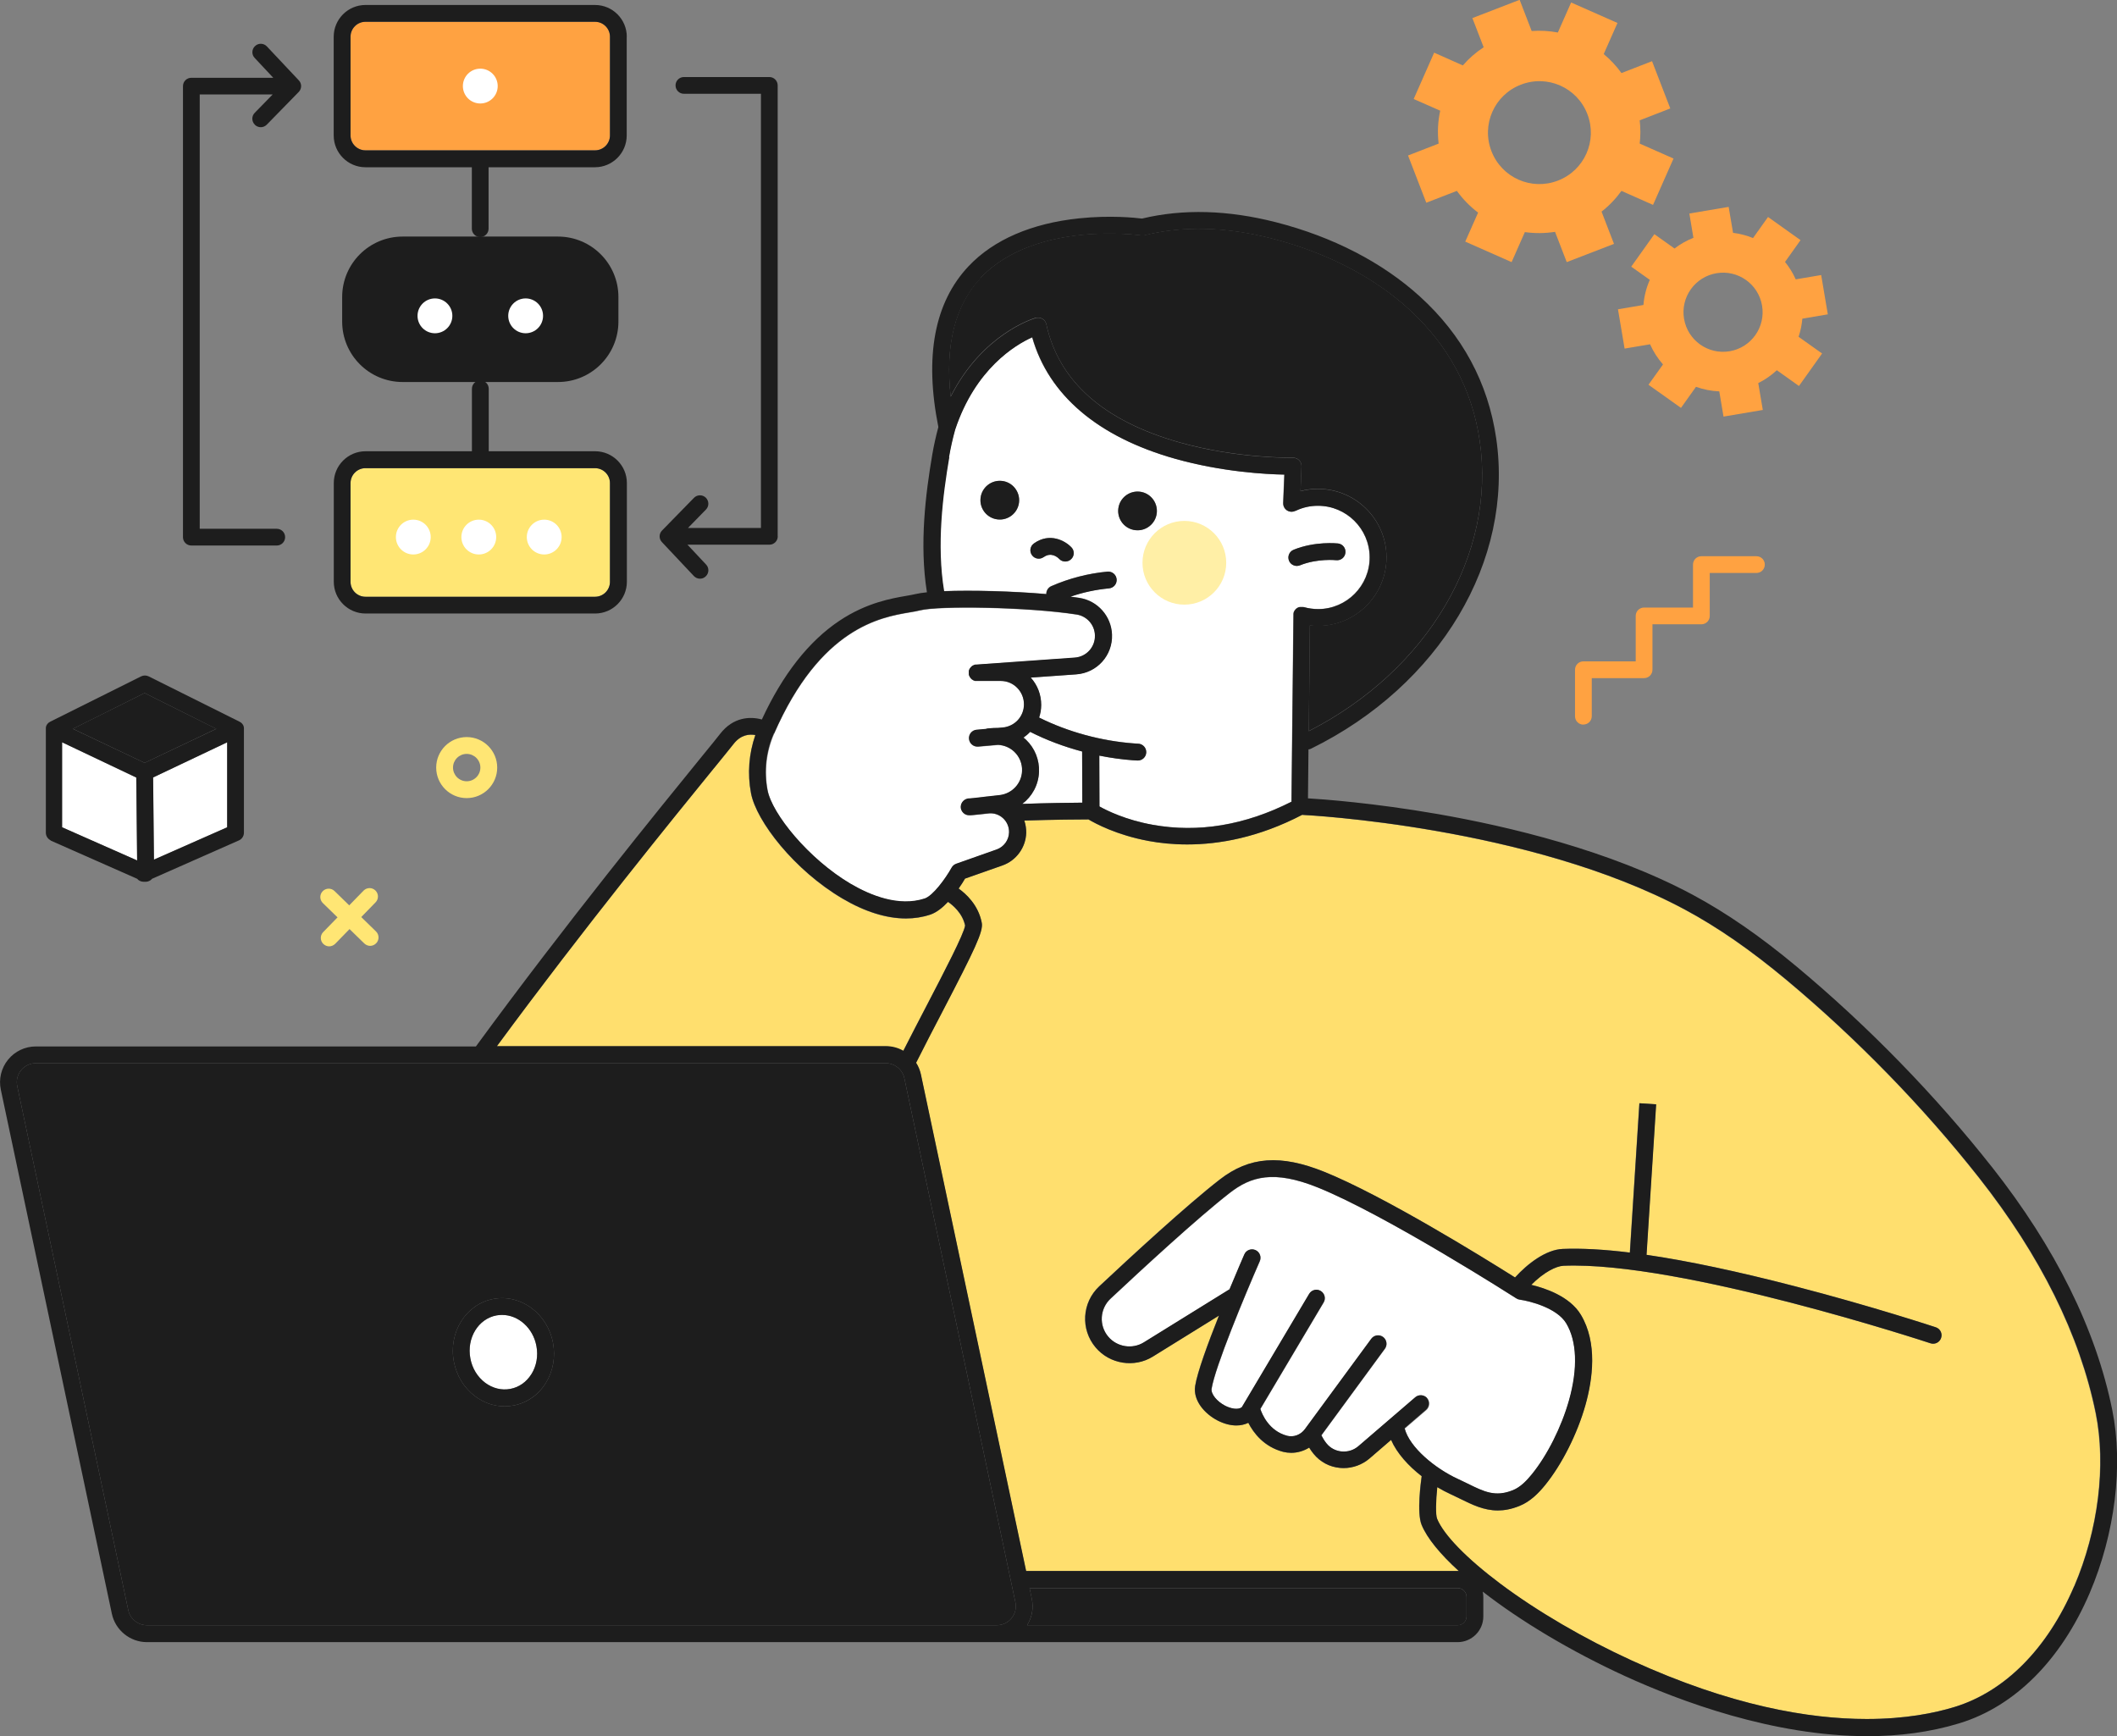
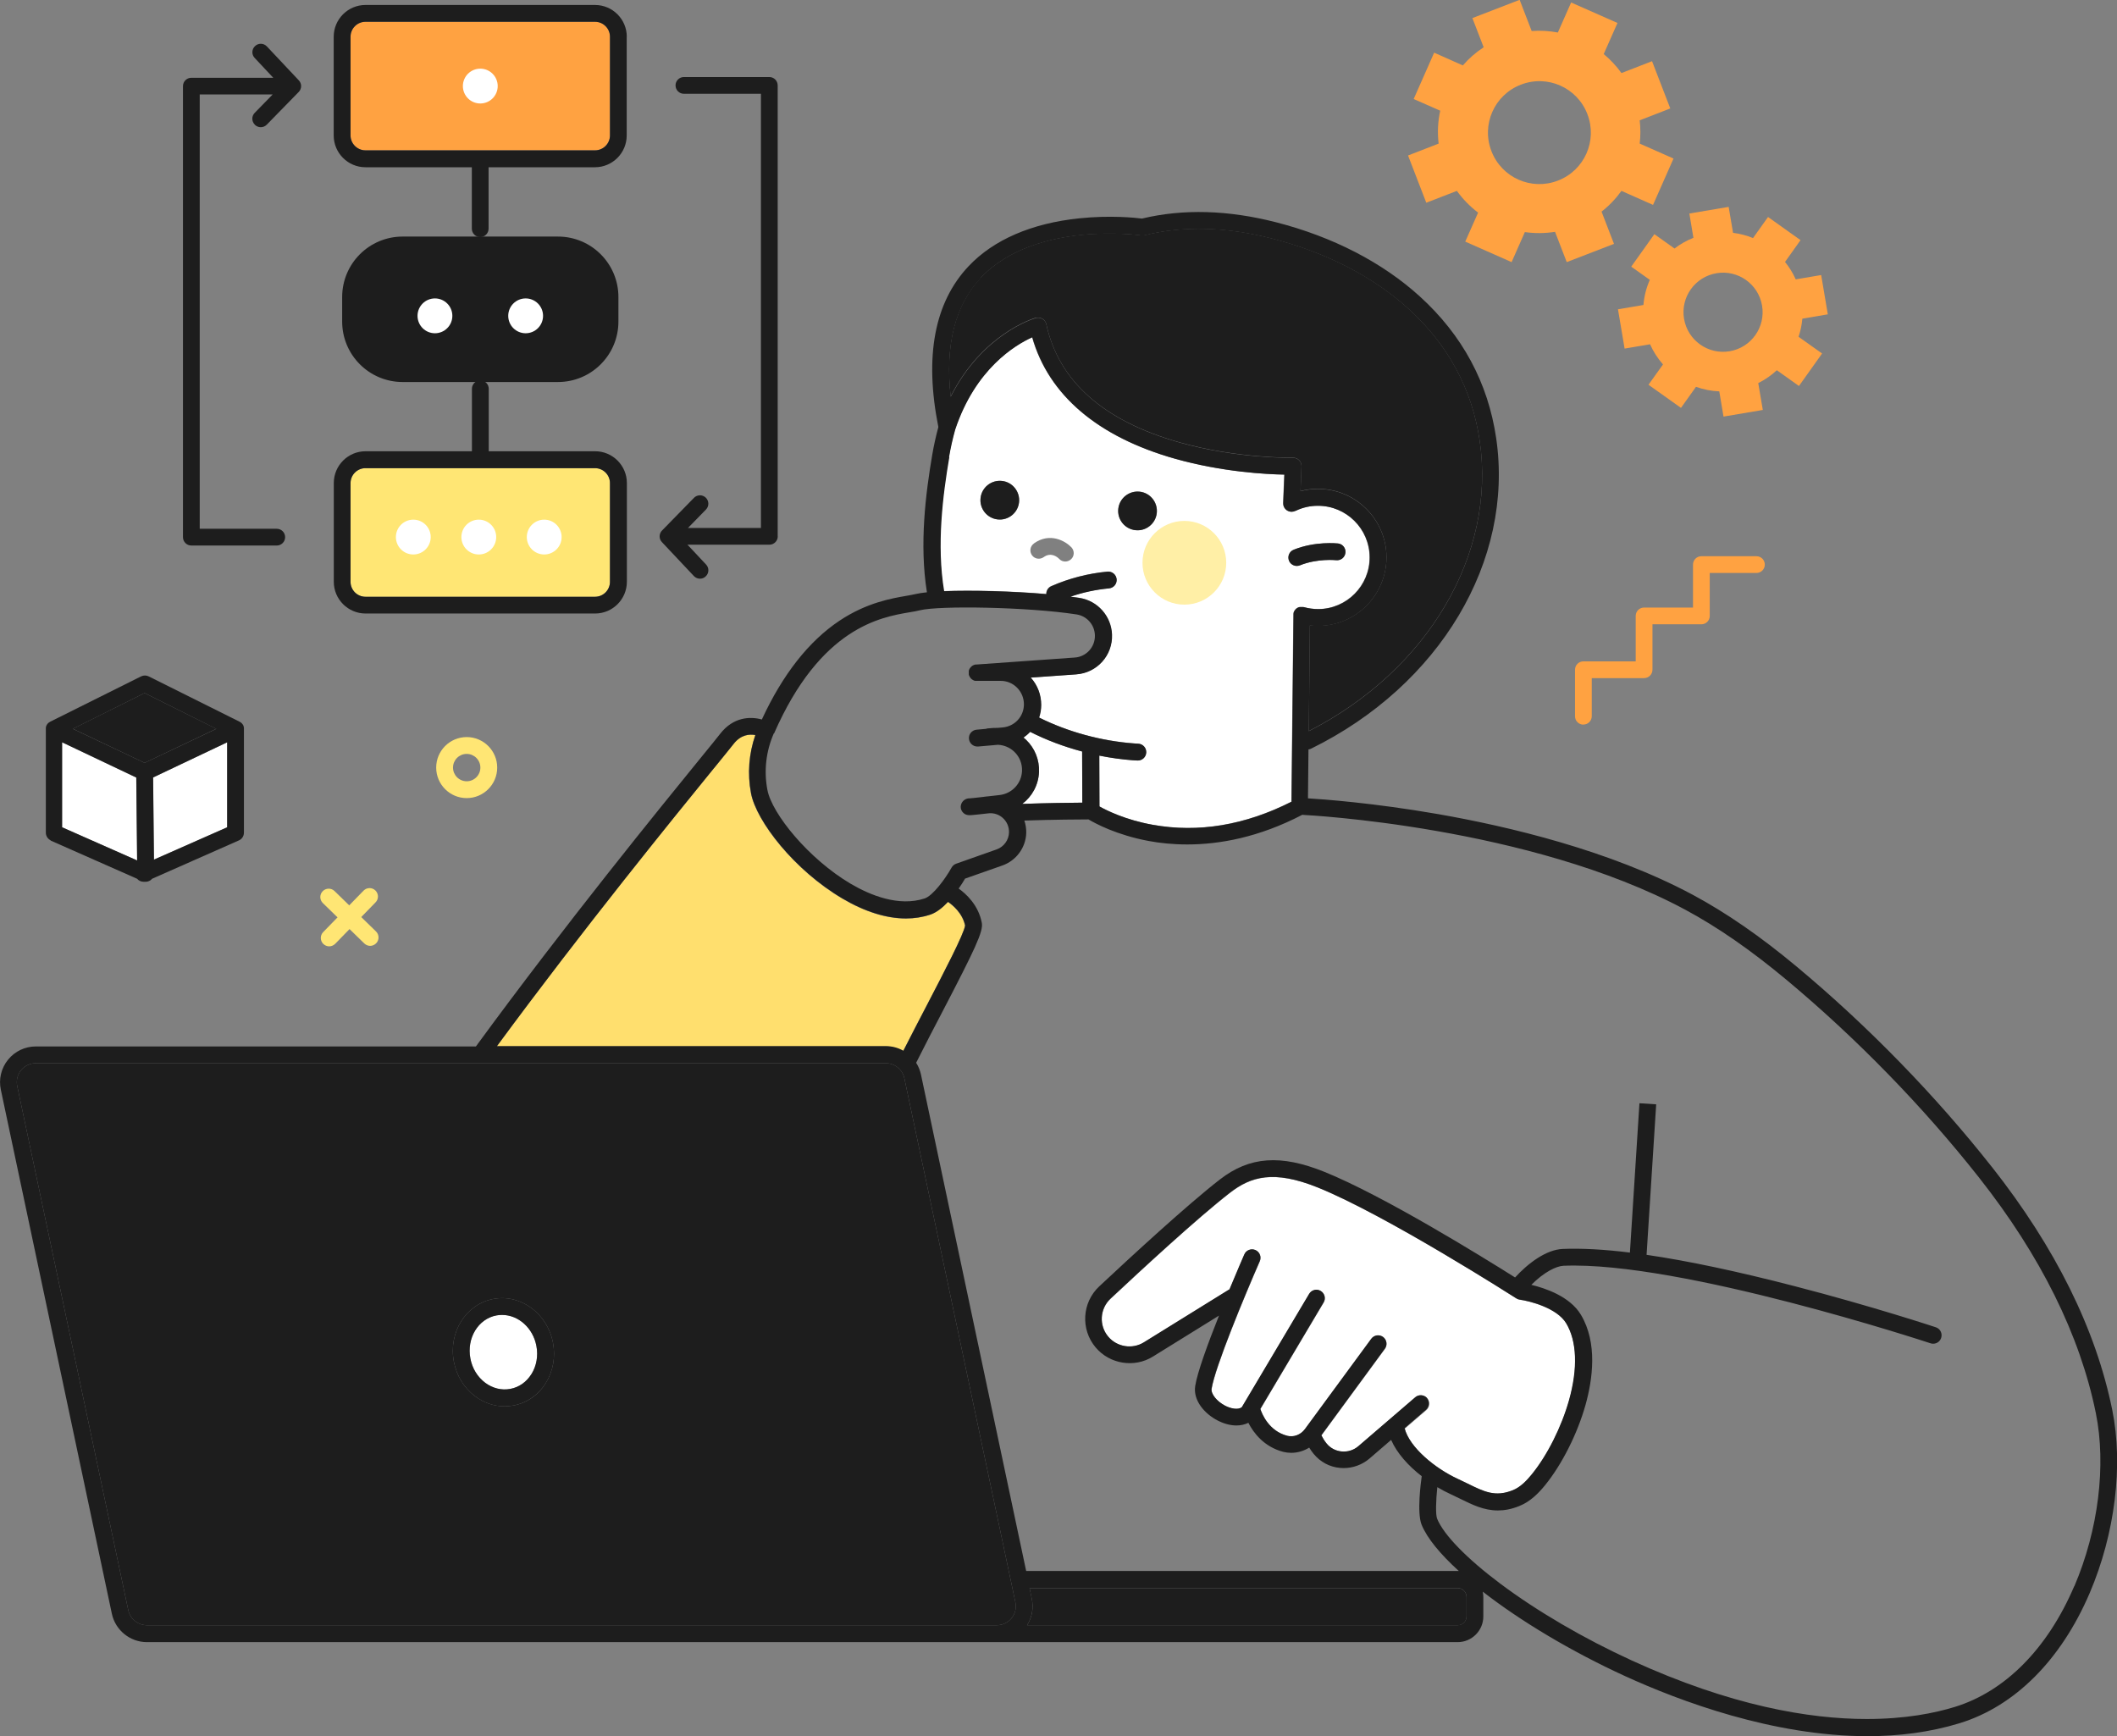
<svg xmlns="http://www.w3.org/2000/svg" width="250" height="205" viewBox="0 0 250 205" fill="none">
  <rect x="0" y="0" width="250" height="205" fill="#808080" stroke="none" />
  <g clip-path="url(#clip0_7649_59)">
    <path d="M16.086 91.817L7.333 87.656V97.692L16.194 101.609L16.086 91.817Z" fill="white" />
    <path d="M120.721 94.931C123.639 94.833 126.39 94.794 127.81 94.784L127.79 88.743C125.646 88.175 123.561 87.391 121.652 86.422C121.417 86.677 121.152 86.902 120.868 87.098C120.976 87.186 121.084 87.274 121.182 87.372C122.21 88.361 122.758 89.741 122.699 91.161C122.631 92.708 121.877 94.06 120.721 94.931Z" fill="white" />
    <path d="M123.541 70.148C123.531 69.756 123.747 69.374 124.138 69.208C126.243 68.288 128.476 67.71 130.767 67.495C131.315 67.445 131.795 67.847 131.844 68.395C131.893 68.944 131.491 69.423 130.943 69.472C129.386 69.619 127.869 69.942 126.4 70.452C126.762 70.501 127.115 70.549 127.448 70.599C129.602 70.931 131.217 72.762 131.296 74.936C131.374 77.394 129.523 79.45 127.076 79.626L121.7 80.008C122.503 80.89 122.944 82.025 122.934 83.24C122.934 83.759 122.846 84.258 122.689 84.728C126.087 86.422 130.042 87.509 133.91 87.783C134.076 87.793 134.243 87.803 134.399 87.812C134.948 87.842 135.369 88.312 135.339 88.86C135.31 89.389 134.869 89.8 134.35 89.8C134.331 89.8 134.311 89.8 134.301 89.8C134.125 89.8 133.949 89.781 133.763 89.771C132.441 89.673 131.109 89.487 129.798 89.222L129.817 95.225C130.708 95.724 132.931 96.821 136.093 97.389C141.488 98.358 147 97.447 152.493 94.667L152.728 72.655V72.635C152.728 72.616 152.728 72.596 152.728 72.576C152.728 72.557 152.728 72.547 152.728 72.527C152.728 72.508 152.728 72.498 152.728 72.478C152.728 72.459 152.728 72.439 152.738 72.42C152.738 72.42 152.738 72.4 152.738 72.39C152.738 72.39 152.738 72.39 152.738 72.381C152.738 72.361 152.747 72.341 152.757 72.322C152.757 72.312 152.757 72.292 152.767 72.283C152.767 72.263 152.786 72.253 152.786 72.234C152.786 72.224 152.796 72.204 152.806 72.195C152.806 72.185 152.826 72.165 152.826 72.155C152.826 72.136 152.845 72.126 152.855 72.106C152.855 72.097 152.865 72.087 152.875 72.077C152.884 72.057 152.894 72.048 152.914 72.028C152.914 72.028 152.933 72.008 152.933 71.999C152.943 71.979 152.963 71.969 152.972 71.95C152.972 71.95 152.992 71.93 153.002 71.92C153.012 71.91 153.031 71.891 153.041 71.881C153.051 71.871 153.07 71.862 153.08 71.852C153.09 71.852 153.11 71.832 153.119 71.822C153.139 71.813 153.149 71.803 153.168 71.793C153.178 71.793 153.188 71.783 153.198 71.773C153.217 71.773 153.237 71.754 153.256 71.744C153.266 71.744 153.276 71.734 153.286 71.725C153.305 71.725 153.325 71.715 153.345 71.705C153.354 71.705 153.364 71.705 153.384 71.695C153.403 71.695 153.413 71.695 153.433 71.685C153.452 71.685 153.462 71.685 153.482 71.675C153.491 71.675 153.511 71.675 153.521 71.675C153.54 71.675 153.56 71.675 153.58 71.675C153.589 71.675 153.599 71.675 153.609 71.675C153.628 71.675 153.658 71.675 153.677 71.675H153.687C153.687 71.675 153.707 71.675 153.717 71.675C153.736 71.675 153.756 71.675 153.775 71.675C153.795 71.675 153.805 71.675 153.824 71.675C153.844 71.675 153.854 71.675 153.873 71.675C153.893 71.675 153.912 71.675 153.932 71.685C153.932 71.685 153.942 71.685 153.952 71.685C154.5 71.842 155.078 71.91 155.655 71.92C159.023 71.901 161.745 69.149 161.726 65.791C161.706 62.432 158.974 59.72 155.626 59.72C155.616 59.72 155.606 59.72 155.596 59.72C154.715 59.72 153.863 59.916 153.061 60.278C153.012 60.297 152.953 60.317 152.904 60.337C152.777 60.395 152.649 60.425 152.503 60.425C152.493 60.425 152.473 60.425 152.463 60.425C151.915 60.405 151.494 59.945 151.514 59.397L151.651 56.038C149.487 55.999 144.298 55.725 138.756 54.168C129.631 51.593 123.825 46.648 121.877 39.823C119.85 40.734 115.16 43.554 112.771 50.731C112.477 51.788 112.233 52.885 112.047 53.972C111.283 58.467 110.529 64.322 111.44 69.796C114.729 69.668 119.527 69.796 123.512 70.138L123.541 70.148ZM152.767 64.919C155.303 63.891 157.897 64.165 158.005 64.175C158.553 64.234 158.945 64.723 158.886 65.272C158.827 65.82 158.338 66.212 157.79 66.153C157.75 66.153 155.557 65.928 153.511 66.76C153.393 66.809 153.266 66.829 153.139 66.829C152.747 66.829 152.375 66.594 152.219 66.212C152.013 65.703 152.258 65.125 152.767 64.919ZM132.069 60.072C132.216 58.819 133.342 57.918 134.595 58.055C135.848 58.192 136.749 59.328 136.612 60.581C136.475 61.835 135.339 62.736 134.086 62.599C132.833 62.462 131.932 61.326 132.069 60.072ZM122.092 64.175C123.982 62.824 125.822 63.891 126.527 64.635C126.899 65.037 126.89 65.663 126.488 66.035C126.292 66.212 126.048 66.31 125.803 66.31C125.538 66.31 125.284 66.212 125.088 66.006C124.882 65.791 124.129 65.154 123.247 65.791C122.797 66.114 122.18 66.006 121.867 65.566C121.544 65.115 121.652 64.498 122.092 64.185V64.175ZM115.797 58.809C115.943 57.556 117.069 56.655 118.323 56.792C119.576 56.929 120.477 58.065 120.34 59.318C120.202 60.572 119.067 61.472 117.813 61.336C116.56 61.198 115.659 60.062 115.797 58.809Z" fill="white" />
    <path d="M165.887 168.673C166.455 170.944 169.5 173.431 172.133 174.636C172.544 174.822 172.926 175.018 173.298 175.194C175.276 176.173 176.588 176.819 178.654 175.997C179.594 175.625 180.348 174.793 180.906 174.117C182.727 171.884 184.411 168.536 185.302 165.373C186.359 161.623 186.242 158.391 184.969 156.276C183.873 154.455 180.642 153.642 179.486 153.486C179.339 153.466 179.202 153.417 179.085 153.339C178.928 153.241 163.713 143.498 155.626 140.237C150.407 138.132 147.705 138.965 145.257 140.864C141.449 143.811 134.781 149.97 131.149 153.378C129.886 154.563 129.768 156.531 130.894 157.863C131.932 159.087 133.733 159.371 135.094 158.528L145.15 152.301C145.15 152.301 145.189 152.281 145.208 152.272C146.139 150.029 146.883 148.325 146.961 148.139C147.176 147.64 147.764 147.405 148.273 147.63C148.772 147.846 149.007 148.433 148.782 148.942C146.99 153.035 143.495 161.456 143.094 164.002C142.996 164.609 143.701 165.5 144.689 166.009C145.355 166.352 146.187 166.528 146.657 166.195L154.617 152.8C154.901 152.33 155.508 152.174 155.978 152.458C156.448 152.742 156.605 153.349 156.321 153.819L148.851 166.391C149.046 166.989 149.859 168.996 152.023 169.564C152.777 169.76 153.619 169.446 154.108 168.78L161.951 158.107C162.274 157.667 162.9 157.569 163.341 157.892C163.782 158.215 163.88 158.842 163.556 159.282L156.057 169.505C156.184 169.769 156.39 170.132 156.673 170.474C157.114 171.013 157.741 171.346 158.446 171.414C159.18 171.483 159.885 171.258 160.443 170.778L167.15 165.011C167.561 164.658 168.188 164.697 168.55 165.118C168.902 165.53 168.863 166.156 168.442 166.519L165.916 168.692L165.887 168.673Z" fill="white" />
-     <path d="M153.775 96.214C148.616 98.906 143.945 99.719 140.186 99.719C138.453 99.719 136.925 99.543 135.623 99.308C131.844 98.613 129.327 97.242 128.525 96.762C127.575 96.762 124.383 96.791 120.947 96.899C121.103 97.359 121.181 97.859 121.172 98.358C121.123 100.081 120.007 101.629 118.372 102.197L113.946 103.753C113.77 104.047 113.515 104.468 113.192 104.928C114.044 105.535 115.522 106.857 115.924 108.972C116.12 109.981 115.16 112.008 111.263 119.489C110.235 121.457 109.188 123.484 108.169 125.501C108.434 125.912 108.63 126.382 108.737 126.881L121.162 185.514H172.133C172.133 185.514 172.211 185.514 172.251 185.514C170.048 183.507 168.511 181.627 167.864 180.06C167.287 178.65 167.776 175.018 167.874 174.323C166.308 173.108 164.947 171.61 164.261 170.034L161.706 172.237C160.854 172.961 159.767 173.363 158.651 173.363C158.514 173.363 158.377 173.363 158.24 173.343C156.996 173.236 155.88 172.638 155.107 171.679C154.901 171.424 154.735 171.179 154.588 170.944C153.952 171.346 153.217 171.561 152.463 171.561C152.14 171.561 151.827 171.522 151.514 171.444C149.232 170.846 148.008 169.211 147.401 168.017C146.98 168.222 146.501 168.33 145.992 168.33C145.287 168.33 144.523 168.134 143.769 167.742C142.261 166.959 140.851 165.383 141.125 163.659C141.38 162.044 142.643 158.597 143.935 155.356L136.132 160.193C133.939 161.554 131.041 161.094 129.376 159.126C127.565 156.991 127.751 153.828 129.788 151.909C133.449 148.472 140.176 142.264 144.043 139.278C147.539 136.575 151.22 136.301 156.37 138.377C163.341 141.187 175.031 148.414 178.899 150.852C180.377 149.216 182.551 147.562 184.538 147.483C186.741 147.395 189.385 147.542 192.459 147.914L193.585 130.279L195.563 130.407L194.427 148.179C199.322 148.893 205.187 150.137 211.982 151.899C221.058 154.259 228.509 156.717 228.587 156.737C229.106 156.913 229.39 157.471 229.214 157.99C229.077 158.411 228.685 158.675 228.274 158.675C228.166 158.675 228.068 158.656 227.961 158.626C227.667 158.528 198.431 148.903 184.617 149.471C183.755 149.51 182.306 150.225 180.818 151.723C182.414 152.095 185.361 153.065 186.673 155.258C188.67 158.577 188.073 162.886 187.211 165.921C186.252 169.329 184.421 172.952 182.443 175.38C181.738 176.242 180.749 177.309 179.388 177.848C178.468 178.21 177.636 178.367 176.862 178.367C175.217 178.367 173.847 177.691 172.417 176.986C172.055 176.81 171.683 176.624 171.291 176.447C170.772 176.212 170.244 175.928 169.715 175.615C169.548 177.182 169.509 178.876 169.695 179.346C170.469 181.255 173.21 184.056 177.195 187.042C181.542 190.293 187.045 193.514 192.694 196.09C204.384 201.436 213.637 202.993 220.432 202.993C224.994 202.993 228.45 202.288 230.8 201.573C236.753 199.742 241.776 194.68 244.928 187.316C247.768 180.687 248.717 173.05 247.464 166.891C245.594 157.677 240.953 148.306 233.659 139.053C227.08 130.7 219.217 122.632 210.934 115.719C206.705 112.184 202.779 109.472 198.941 107.415C180.583 97.575 154.157 96.253 153.893 96.243C153.844 96.243 153.795 96.243 153.756 96.224L153.775 96.214Z" fill="#FFDF6E" />
    <path d="M122.317 37.541C122.582 37.463 122.866 37.502 123.101 37.639C123.336 37.776 123.502 38.011 123.561 38.276C125.02 45.003 130.307 49.693 139.275 52.229C146.119 54.168 152.62 54.041 152.679 54.041C152.953 54.041 153.217 54.139 153.413 54.334C153.609 54.53 153.707 54.795 153.697 55.069L153.58 57.987C154.236 57.81 154.911 57.722 155.606 57.722C155.616 57.722 155.636 57.722 155.646 57.722C160.091 57.722 163.713 61.326 163.733 65.771C163.752 70.226 160.149 73.879 155.685 73.898C155.675 73.898 155.655 73.898 155.646 73.898C155.322 73.898 155.009 73.879 154.686 73.84L154.559 86.324C168.618 79.147 176.715 65.438 174.738 52.023C173.847 45.943 171.017 40.714 166.347 36.464C162.176 32.665 156.595 29.796 150.231 28.161C144.807 26.771 139.735 26.634 135.163 27.769C135.036 27.799 134.908 27.808 134.781 27.789C134.752 27.789 131.56 27.329 127.624 27.74C124.06 28.112 119.126 29.287 115.836 32.773C112.781 36.014 111.587 40.724 112.262 46.814C116.002 39.412 122.024 37.61 122.308 37.522L122.317 37.541Z" fill="#1D1D1D" />
    <path d="M15.146 190.136C15.362 191.174 16.292 191.918 17.349 191.918H117.706C118.391 191.918 119.027 191.615 119.458 191.086C119.889 190.557 120.056 189.872 119.909 189.206L106.799 127.332C106.583 126.294 105.653 125.55 104.596 125.55H4.239C3.554 125.55 2.918 125.853 2.487 126.382C2.056 126.911 1.89 127.596 2.036 128.262L15.146 190.136ZM58.265 153.388C61.496 152.781 64.649 155.111 65.305 158.577C65.618 160.242 65.315 161.926 64.453 163.317C63.572 164.736 62.221 165.676 60.635 165.97C60.292 166.039 59.94 166.068 59.587 166.068C58.353 166.068 57.149 165.657 56.111 164.883C54.799 163.904 53.908 162.445 53.595 160.781C52.939 157.314 55.034 153.995 58.265 153.388Z" fill="#1D1D1D" />
    <path d="M106.662 124.101C107.602 122.25 108.561 120.399 109.501 118.598C111.44 114.877 113.838 110.265 113.956 109.305C113.642 107.817 112.477 106.877 111.939 106.515C111.302 107.19 110.578 107.778 109.834 108.023C108.933 108.316 107.974 108.473 106.975 108.473C104.664 108.473 102.119 107.68 99.475 106.123C93.787 102.774 89.302 96.987 88.676 93.687C88.235 91.377 88.421 89.027 89.185 86.814C88.49 86.677 87.472 86.755 86.61 87.871C86.267 88.312 85.484 89.271 84.299 90.73C79.639 96.449 68.957 109.57 58.657 123.572H104.576C105.32 123.572 106.035 123.768 106.652 124.12L106.662 124.101Z" fill="#FFDF6E" />
-     <path d="M100.493 104.4C102.784 105.751 106.152 107.141 109.217 106.123C110.186 105.8 111.665 103.792 112.399 102.471C112.517 102.255 112.712 102.098 112.938 102.02L117.706 100.336C118.558 100.032 119.155 99.22 119.174 98.319C119.194 97.682 118.93 97.066 118.46 96.635C118.009 96.223 117.422 96.018 116.815 96.067C116.433 96.106 116.071 96.155 115.748 96.184C115.395 96.223 115.092 96.253 114.886 96.272C114.768 96.282 114.68 96.292 114.622 96.292C114.582 96.292 114.543 96.292 114.514 96.292C113.642 96.292 113.496 95.509 113.486 95.479C113.398 94.96 113.74 94.461 114.25 94.334C114.347 94.314 114.445 94.304 114.543 94.304C114.7 94.294 115.101 94.255 116.11 94.138C116.129 94.138 116.149 94.138 116.169 94.128L116.472 94.089C116.541 94.089 116.619 94.079 116.687 94.069C117.079 94.02 117.539 93.971 118.078 93.913C119.546 93.746 120.653 92.552 120.712 91.073C120.751 90.221 120.418 89.389 119.801 88.801C119.282 88.302 118.597 88.008 117.882 87.979L115.522 88.184C115.522 88.184 115.464 88.184 115.434 88.184C114.925 88.184 114.494 87.793 114.445 87.274C114.396 86.725 114.798 86.246 115.346 86.197L116.443 86.099C116.521 86.069 116.609 86.05 116.707 86.04L117.334 85.991C117.51 85.981 117.676 85.972 117.853 85.981L118.42 85.932C119.84 85.805 120.927 84.64 120.937 83.21C120.937 82.466 120.663 81.771 120.134 81.242C119.615 80.713 118.92 80.429 118.185 80.429H115.405C115.405 80.429 115.395 80.429 115.385 80.429C115.366 80.429 115.346 80.429 115.327 80.429C115.307 80.429 115.297 80.429 115.278 80.429C115.258 80.429 115.238 80.429 115.229 80.429C115.209 80.429 115.199 80.429 115.18 80.429C115.16 80.429 115.15 80.429 115.131 80.419C115.111 80.419 115.101 80.42 115.082 80.41C115.072 80.41 115.052 80.4 115.043 80.39C115.023 80.39 115.013 80.38 114.994 80.371C114.984 80.371 114.964 80.361 114.954 80.351C114.935 80.351 114.925 80.331 114.906 80.322C114.896 80.322 114.886 80.312 114.876 80.302C114.857 80.292 114.847 80.282 114.827 80.273C114.817 80.273 114.808 80.253 114.798 80.253C114.778 80.243 114.768 80.234 114.759 80.224C114.749 80.224 114.739 80.204 114.729 80.194C114.719 80.185 114.7 80.175 114.69 80.155C114.68 80.145 114.671 80.136 114.661 80.126C114.651 80.116 114.641 80.096 114.631 80.087C114.631 80.077 114.612 80.067 114.602 80.047C114.592 80.038 114.582 80.018 114.573 80.008C114.573 79.999 114.553 79.979 114.553 79.969C114.553 79.959 114.533 79.94 114.524 79.93C114.524 79.92 114.514 79.901 114.504 79.891C114.504 79.871 114.494 79.861 114.485 79.842C114.485 79.832 114.475 79.812 114.465 79.803C114.465 79.783 114.455 79.773 114.445 79.754C114.445 79.744 114.445 79.724 114.436 79.715C114.436 79.695 114.436 79.675 114.426 79.666C114.426 79.656 114.426 79.636 114.426 79.617C114.426 79.597 114.426 79.578 114.426 79.558C114.426 79.558 114.426 79.548 114.426 79.538C114.426 79.528 114.426 79.519 114.426 79.509C114.426 79.499 114.426 79.489 114.426 79.48C114.426 79.48 114.426 79.47 114.426 79.46C114.426 79.44 114.426 79.421 114.426 79.401C114.426 79.382 114.426 79.372 114.426 79.352C114.426 79.333 114.426 79.313 114.426 79.293C114.426 79.284 114.426 79.264 114.426 79.254C114.426 79.235 114.426 79.215 114.436 79.205C114.436 79.196 114.436 79.176 114.445 79.166C114.445 79.147 114.455 79.137 114.465 79.117C114.465 79.108 114.475 79.088 114.485 79.078C114.485 79.058 114.494 79.049 114.504 79.029C114.504 79.019 114.514 79 114.524 78.99C114.524 78.98 114.543 78.961 114.553 78.951C114.553 78.941 114.573 78.921 114.582 78.912C114.582 78.902 114.602 78.882 114.612 78.873C114.612 78.863 114.631 78.853 114.641 78.833C114.651 78.823 114.661 78.804 114.68 78.794C114.68 78.784 114.7 78.775 114.71 78.765C114.719 78.755 114.739 78.735 114.749 78.726C114.759 78.726 114.768 78.706 114.778 78.696C114.788 78.686 114.808 78.677 114.817 78.667C114.827 78.667 114.837 78.647 114.847 78.647C114.866 78.638 114.876 78.628 114.896 78.618C114.906 78.618 114.915 78.608 114.935 78.598C114.954 78.598 114.964 78.579 114.984 78.579C114.994 78.579 115.013 78.569 115.023 78.559C115.043 78.559 115.052 78.549 115.072 78.54C115.092 78.54 115.101 78.53 115.121 78.52C115.141 78.52 115.15 78.52 115.17 78.51C115.189 78.51 115.199 78.51 115.219 78.5C115.238 78.5 115.248 78.5 115.268 78.5C115.287 78.5 115.307 78.5 115.317 78.5C115.317 78.5 115.327 78.5 115.336 78.5L126.938 77.678C128.319 77.58 129.367 76.415 129.318 75.034C129.279 73.81 128.368 72.782 127.154 72.586C121.397 71.695 110.891 71.529 108.649 72.097C108.306 72.185 107.905 72.253 107.435 72.332C104.018 72.909 96.91 74.124 91.427 86.647C90.507 88.762 90.242 91.073 90.663 93.335C91.192 96.145 95.52 101.491 100.513 104.429L100.493 104.4Z" fill="white" />
    <path d="M55.544 160.408C55.769 161.583 56.386 162.602 57.296 163.287C58.177 163.953 59.235 164.208 60.263 164.012C61.291 163.816 62.182 163.199 62.76 162.259C63.357 161.29 63.572 160.115 63.347 158.94C62.946 156.795 61.203 155.268 59.294 155.268C59.078 155.268 58.853 155.287 58.628 155.326C56.474 155.728 55.093 158.009 55.544 160.399V160.408Z" fill="white" />
    <path d="M172.133 187.531H121.583L121.847 188.795C122.082 189.882 121.877 190.998 121.289 191.928H172.133C172.711 191.928 173.191 191.458 173.191 190.87V188.589C173.191 188.011 172.721 187.531 172.133 187.531Z" fill="#1D1D1D" />
    <path d="M70.269 55.284H43.158C42.185 55.284 41.396 56.073 41.396 57.047V68.709C41.396 69.682 42.185 70.471 43.158 70.471H70.269C71.242 70.471 72.031 69.682 72.031 68.709V57.047C72.031 56.073 71.242 55.284 70.269 55.284Z" fill="#FFE674" />
    <path d="M18.172 101.511L26.827 97.692V87.656L18.074 91.808L18.172 101.511Z" fill="white" />
    <path d="M25.544 86.06L17.075 81.839L8.606 86.06L17.075 90.084L25.544 86.06Z" fill="#1D1D1D" />
    <path d="M70.269 2.565H43.158C42.185 2.565 41.396 3.355 41.396 4.328V15.99C41.396 16.963 42.185 17.752 43.158 17.752H70.269C71.242 17.752 72.031 16.963 72.031 15.99V4.328C72.031 3.355 71.242 2.565 70.269 2.565Z" fill="#FFA241" />
    <path d="M139.863 71.401C142.593 71.401 144.807 69.188 144.807 66.457C144.807 63.726 142.593 61.512 139.863 61.512C137.132 61.512 134.918 63.726 134.918 66.457C134.918 69.188 137.132 71.401 139.863 71.401Z" fill="#FFEFA6" />
    <path d="M65.893 27.936H47.544C43.603 27.936 40.407 31.132 40.407 35.074V37.972C40.407 41.915 43.603 45.111 47.544 45.111H65.893C69.835 45.111 73.03 41.915 73.03 37.972V35.074C73.03 31.132 69.835 27.936 65.893 27.936Z" fill="#1D1D1D" />
    <path d="M58.775 10.164C58.775 11.3 57.854 12.22 56.718 12.22C55.583 12.22 54.662 11.3 54.662 10.164C54.662 9.028 55.583 8.108 56.718 8.108C57.854 8.108 58.775 9.028 58.775 10.164Z" fill="white" />
    <path d="M51.363 39.353C52.498 39.353 53.419 38.432 53.419 37.297C53.419 36.161 52.498 35.24 51.363 35.24C50.227 35.24 49.307 36.161 49.307 37.297C49.307 38.432 50.227 39.353 51.363 39.353Z" fill="white" />
    <path d="M50.864 63.421C50.864 64.557 49.943 65.477 48.807 65.477C47.672 65.477 46.752 64.557 46.752 63.421C46.752 62.285 47.672 61.365 48.807 61.365C49.943 61.365 50.864 62.285 50.864 63.421Z" fill="white" />
    <path d="M58.598 63.421C58.598 64.557 57.678 65.477 56.542 65.477C55.406 65.477 54.486 64.557 54.486 63.421C54.486 62.285 55.406 61.365 56.542 61.365C57.678 61.365 58.598 62.285 58.598 63.421Z" fill="white" />
    <path d="M66.323 63.421C66.323 64.557 65.403 65.477 64.267 65.477C63.132 65.477 62.211 64.557 62.211 63.421C62.211 62.285 63.132 61.365 64.267 61.365C65.403 61.365 66.323 62.285 66.323 63.421Z" fill="white" />
    <path d="M62.074 39.353C63.21 39.353 64.13 38.432 64.13 37.297C64.13 36.161 63.21 35.24 62.074 35.24C60.939 35.24 60.018 36.161 60.018 37.297C60.018 38.432 60.939 39.353 62.074 39.353Z" fill="white" />
    <path d="M186.986 85.57C186.438 85.57 185.997 85.129 185.997 84.581V79.088C185.997 78.54 186.438 78.099 186.986 78.099H193.164V72.733C193.164 72.185 193.605 71.744 194.153 71.744H199.929V66.672C199.929 66.124 200.37 65.683 200.918 65.683H207.419C207.968 65.683 208.408 66.124 208.408 66.672C208.408 67.22 207.968 67.661 207.419 67.661H201.907V72.733C201.907 73.281 201.467 73.722 200.918 73.722H195.142V79.088C195.142 79.636 194.701 80.077 194.153 80.077H187.975V84.571C187.975 85.12 187.534 85.56 186.986 85.56V85.57Z" fill="#FFA241" />
    <path d="M43.716 111.695C43.471 111.695 43.217 111.597 43.021 111.411L38.126 106.642C37.734 106.26 37.724 105.633 38.106 105.242C38.488 104.85 39.114 104.84 39.506 105.222L44.402 109.991C44.793 110.373 44.803 110.999 44.421 111.391C44.225 111.587 43.971 111.695 43.706 111.695H43.716Z" fill="#FFE674" />
    <path d="M38.88 111.753C38.625 111.753 38.38 111.655 38.184 111.469C37.793 111.087 37.783 110.461 38.165 110.069L42.933 105.173C43.315 104.781 43.941 104.772 44.333 105.154C44.725 105.535 44.735 106.162 44.353 106.554L39.585 111.45C39.389 111.645 39.134 111.753 38.87 111.753H38.88Z" fill="#FFE674" />
    <path d="M55.113 94.246C53.125 94.246 51.51 92.63 51.51 90.642C51.51 88.654 53.125 87.039 55.113 87.039C57.1 87.039 58.716 88.654 58.716 90.642C58.716 92.63 57.1 94.246 55.113 94.246ZM55.113 89.026C54.222 89.026 53.497 89.751 53.497 90.642C53.497 91.533 54.222 92.258 55.113 92.258C56.004 92.258 56.728 91.533 56.728 90.642C56.728 89.751 56.004 89.026 55.113 89.026Z" fill="#FFE674" />
    <path d="M193.634 16.969C193.742 16.068 193.742 15.138 193.634 14.208L197.247 12.808L195.093 7.226L191.48 8.627C190.873 7.784 190.168 7.031 189.385 6.384L191.01 2.712L185.537 0.294L183.97 3.838C182.962 3.652 181.924 3.584 180.877 3.662L179.457 -0.02L173.876 2.135L175.208 5.581C174.277 6.188 173.455 6.913 172.75 7.726L169.362 6.218L166.944 11.691L170.077 13.072C169.803 14.325 169.734 15.637 169.891 16.959L166.278 18.36L168.432 23.941L172.045 22.541C172.76 23.53 173.602 24.391 174.552 25.106L173.034 28.533L178.507 30.952L180.074 27.407C181.239 27.574 182.443 27.564 183.638 27.378L185.018 30.952L190.599 28.798L189.13 24.989C190.041 24.284 190.824 23.451 191.48 22.541L195.21 24.195L197.629 18.722L193.644 16.959L193.634 16.969ZM183.98 21.326C180.847 22.541 177.332 20.984 176.128 17.85C174.914 14.717 176.471 11.202 179.604 9.997C182.737 8.783 186.252 10.34 187.456 13.473C188.67 16.607 187.113 20.122 183.98 21.326Z" fill="#FFA241" />
    <path d="M212.403 39.755C212.628 39.079 212.775 38.364 212.844 37.63L215.85 37.12L215.066 32.479L212.06 32.988C211.728 32.244 211.297 31.549 210.797 30.932L212.628 28.357L208.79 25.625L207.018 28.112C206.274 27.809 205.481 27.593 204.659 27.495L204.14 24.43L199.499 25.214L199.979 28.083C199.166 28.406 198.422 28.827 197.746 29.346L195.367 27.652L192.635 31.49L194.829 33.047C194.417 33.977 194.163 34.976 194.075 36.014L191.069 36.523L191.852 41.164L194.858 40.655C195.25 41.537 195.768 42.33 196.385 43.035L194.672 45.434L198.51 48.166L200.282 45.678C201.153 45.992 202.084 46.178 203.033 46.217L203.533 49.194L208.173 48.41L207.635 45.238C208.448 44.836 209.182 44.318 209.828 43.72L212.442 45.581L215.174 41.742L212.374 39.755H212.403ZM204.257 41.478C201.712 41.909 199.303 40.195 198.872 37.649C198.441 35.103 200.155 32.695 202.7 32.264C205.246 31.833 207.655 33.547 208.085 36.092C208.516 38.638 206.803 41.047 204.257 41.478Z" fill="#FFA241" />
    <path d="M153.139 66.829C153.266 66.829 153.393 66.809 153.511 66.76C155.557 65.928 157.75 66.143 157.79 66.153C158.338 66.212 158.827 65.82 158.886 65.272C158.945 64.723 158.553 64.234 158.005 64.175C157.897 64.165 155.293 63.891 152.767 64.919C152.258 65.125 152.013 65.703 152.219 66.212C152.375 66.594 152.747 66.829 153.139 66.829Z" fill="#1D1D1D" />
-     <path d="M123.248 65.791C124.129 65.154 124.883 65.791 125.088 66.006C125.284 66.212 125.539 66.31 125.803 66.31C126.048 66.31 126.293 66.222 126.488 66.035C126.89 65.663 126.909 65.027 126.527 64.635C125.823 63.881 123.982 62.824 122.092 64.175C121.642 64.498 121.544 65.115 121.867 65.556C122.19 66.006 122.807 66.104 123.248 65.781V65.791Z" fill="#1D1D1D" />
    <path d="M134.076 62.608C135.329 62.755 136.465 61.845 136.602 60.591C136.739 59.338 135.839 58.202 134.585 58.065C133.332 57.928 132.196 58.829 132.059 60.082C131.912 61.336 132.823 62.471 134.076 62.608Z" fill="#1D1D1D" />
    <path d="M117.813 61.336C119.067 61.482 120.202 60.572 120.34 59.318C120.477 58.065 119.576 56.929 118.323 56.792C117.069 56.655 115.934 57.556 115.797 58.809C115.65 60.062 116.56 61.198 117.813 61.336Z" fill="#1D1D1D" />
    <path d="M235.235 137.819C228.568 129.359 220.608 121.183 212.227 114.191C207.889 110.568 203.856 107.788 199.9 105.663C190.08 100.405 178.125 97.585 169.823 96.135C162.176 94.804 156.125 94.373 154.461 94.275L154.52 88.498C154.627 88.488 154.725 88.459 154.823 88.41C170.028 80.939 178.811 66.202 176.686 51.739C175.727 45.199 172.691 39.568 167.669 35.005C163.253 30.991 157.388 27.965 150.711 26.252C145.032 24.793 139.706 24.646 134.859 25.811C134.076 25.713 131.11 25.4 127.458 25.782C121.847 26.359 117.334 28.308 114.387 31.431C110.343 35.711 109.149 42.095 110.813 50.427C110.529 51.485 110.284 52.572 110.098 53.659C109.315 58.261 108.551 64.244 109.462 69.942C108.914 70.001 108.453 70.07 108.13 70.148C107.866 70.217 107.494 70.275 107.073 70.354C105.311 70.657 102.344 71.157 99.133 73.301C95.52 75.71 92.436 79.626 89.968 84.963C88.598 84.581 86.591 84.659 85.043 86.657C84.72 87.078 83.898 88.087 82.762 89.477C77.965 95.372 66.793 109.09 56.2 123.572H4.239C2.957 123.572 1.753 124.14 0.95 125.138C0.137 126.137 -0.166 127.43 0.098 128.683L13.208 190.557C13.619 192.506 15.362 193.916 17.349 193.916H172.133C173.807 193.916 175.168 192.555 175.168 190.88V188.599C175.168 188.374 175.139 188.158 175.1 187.953C179.525 191.399 185.498 194.993 191.891 197.921C198.402 200.897 209.427 205.02 220.549 205.02C224.211 205.02 227.882 204.569 231.407 203.492C237.928 201.495 243.391 196.031 246.779 188.109C249.765 181.118 250.764 173.049 249.442 166.509C247.513 156.981 242.735 147.336 235.255 137.838L235.235 137.819ZM115.836 32.792C119.126 29.307 124.06 28.132 127.624 27.76C131.56 27.348 134.752 27.799 134.781 27.808C134.908 27.828 135.036 27.818 135.163 27.789C139.735 26.653 144.807 26.79 150.231 28.181C156.595 29.816 162.166 32.685 166.347 36.484C171.017 40.734 173.837 45.962 174.738 52.043C176.715 65.458 168.618 79.166 154.559 86.344L154.686 73.859C154.999 73.898 155.322 73.918 155.645 73.918C155.655 73.918 155.675 73.918 155.685 73.918C160.139 73.898 163.752 70.246 163.733 65.791C163.713 61.345 160.09 57.742 155.645 57.742C155.636 57.742 155.616 57.742 155.606 57.742C154.911 57.742 154.236 57.84 153.58 58.006L153.697 55.088C153.707 54.814 153.609 54.55 153.413 54.354C153.217 54.158 152.963 54.06 152.679 54.06C152.61 54.06 146.109 54.188 139.275 52.249C130.307 49.713 125.02 45.013 123.561 38.295C123.502 38.031 123.336 37.796 123.101 37.659C122.866 37.522 122.582 37.483 122.317 37.561C122.033 37.639 116.012 39.451 112.272 46.853C111.596 40.763 112.791 36.053 115.846 32.812L115.836 32.792ZM112.076 53.982C112.262 52.895 112.507 51.798 112.801 50.741C115.19 43.563 119.879 40.743 121.906 39.833C123.845 46.658 129.66 51.602 138.786 54.178C144.317 55.735 149.507 56.009 151.68 56.048L151.543 59.407C151.523 59.955 151.944 60.415 152.493 60.435C152.503 60.435 152.522 60.435 152.532 60.435C152.679 60.435 152.806 60.405 152.933 60.346C152.982 60.337 153.041 60.317 153.09 60.288C153.883 59.916 154.735 59.73 155.626 59.73C155.636 59.73 155.645 59.73 155.655 59.73C159.004 59.73 161.745 62.452 161.755 65.8C161.775 69.169 159.053 71.92 155.685 71.93C155.107 71.93 154.539 71.852 153.981 71.695C153.981 71.695 153.971 71.695 153.961 71.695C153.942 71.695 153.922 71.685 153.903 71.685C153.883 71.685 153.873 71.685 153.854 71.685C153.834 71.685 153.824 71.685 153.805 71.685C153.785 71.685 153.766 71.685 153.746 71.685C153.746 71.685 153.726 71.685 153.717 71.685H153.707C153.687 71.685 153.658 71.685 153.638 71.685C153.629 71.685 153.619 71.685 153.609 71.685C153.589 71.685 153.57 71.685 153.55 71.685C153.54 71.685 153.521 71.685 153.511 71.685C153.491 71.685 153.482 71.685 153.462 71.695C153.443 71.695 153.433 71.695 153.413 71.705C153.403 71.705 153.394 71.705 153.374 71.715C153.354 71.715 153.335 71.725 153.315 71.734C153.305 71.734 153.296 71.744 153.286 71.754C153.266 71.754 153.247 71.773 153.227 71.783C153.217 71.783 153.208 71.793 153.198 71.803C153.178 71.803 153.168 71.822 153.149 71.832C153.139 71.832 153.119 71.852 153.11 71.862C153.1 71.862 153.08 71.881 153.07 71.891C153.061 71.901 153.041 71.92 153.031 71.93C153.031 71.93 153.012 71.95 153.002 71.96C152.992 71.969 152.973 71.989 152.963 72.008C152.963 72.008 152.943 72.028 152.943 72.038C152.933 72.057 152.924 72.067 152.904 72.087C152.904 72.097 152.884 72.106 152.884 72.116C152.875 72.126 152.865 72.145 152.855 72.165C152.855 72.175 152.835 72.195 152.835 72.204C152.835 72.214 152.826 72.234 152.816 72.243C152.816 72.263 152.796 72.273 152.796 72.292C152.796 72.302 152.796 72.322 152.787 72.332C152.787 72.351 152.777 72.371 152.767 72.39C152.767 72.39 152.767 72.39 152.767 72.4C152.767 72.4 152.767 72.42 152.767 72.43C152.767 72.449 152.767 72.469 152.757 72.488C152.757 72.508 152.757 72.518 152.757 72.537C152.757 72.557 152.757 72.567 152.757 72.586C152.757 72.606 152.757 72.625 152.757 72.645V72.665L152.522 94.676C147.029 97.457 141.517 98.378 136.122 97.398C132.96 96.831 130.737 95.734 129.846 95.234L129.827 89.232C131.149 89.496 132.47 89.683 133.792 89.781C133.968 89.79 134.145 89.8 134.331 89.81C134.35 89.81 134.37 89.81 134.38 89.81C134.908 89.81 135.339 89.399 135.369 88.87C135.398 88.322 134.977 87.852 134.429 87.822C134.262 87.822 134.096 87.802 133.939 87.793C130.072 87.509 126.116 86.432 122.719 84.738C122.875 84.268 122.964 83.768 122.964 83.249C122.964 82.045 122.533 80.909 121.73 80.018L127.105 79.636C129.553 79.46 131.413 77.404 131.325 74.946C131.247 72.762 129.631 70.941 127.477 70.608C127.144 70.559 126.802 70.51 126.429 70.461C127.898 69.952 129.416 69.629 130.972 69.482C131.521 69.433 131.922 68.944 131.873 68.405C131.824 67.857 131.335 67.455 130.796 67.504C128.505 67.72 126.273 68.297 124.168 69.218C123.786 69.384 123.561 69.766 123.571 70.158C119.586 69.815 114.788 69.688 111.498 69.815C110.588 64.341 111.342 58.486 112.105 53.992L112.076 53.982ZM121.182 87.372C121.084 87.274 120.976 87.186 120.868 87.097C121.152 86.902 121.417 86.677 121.652 86.422C123.561 87.391 125.646 88.175 127.79 88.743L127.81 94.784C126.39 94.794 123.639 94.823 120.721 94.931C121.877 94.059 122.631 92.708 122.699 91.161C122.758 89.741 122.21 88.361 121.182 87.372ZM91.408 86.618C96.89 74.094 103.999 72.88 107.416 72.302C107.886 72.224 108.287 72.155 108.63 72.067C110.872 71.499 121.377 71.666 127.134 72.557C128.349 72.743 129.259 73.771 129.298 75.005C129.347 76.385 128.3 77.551 126.919 77.648L115.317 78.471C115.317 78.471 115.307 78.471 115.297 78.471C115.278 78.471 115.258 78.471 115.248 78.471C115.229 78.471 115.219 78.471 115.199 78.471C115.18 78.471 115.17 78.471 115.15 78.481C115.131 78.481 115.121 78.481 115.101 78.491C115.082 78.491 115.072 78.5 115.053 78.51C115.033 78.51 115.023 78.52 115.004 78.53C114.994 78.53 114.974 78.54 114.964 78.549C114.945 78.549 114.935 78.569 114.915 78.569C114.906 78.569 114.896 78.579 114.876 78.588C114.857 78.588 114.847 78.608 114.827 78.618C114.818 78.618 114.808 78.638 114.798 78.638C114.778 78.647 114.769 78.657 114.759 78.667C114.749 78.667 114.739 78.686 114.729 78.696C114.72 78.706 114.7 78.716 114.69 78.735C114.68 78.745 114.671 78.755 114.661 78.765C114.651 78.775 114.641 78.794 114.622 78.804C114.622 78.814 114.602 78.823 114.592 78.843C114.583 78.853 114.573 78.873 114.563 78.882C114.563 78.892 114.543 78.912 114.534 78.921C114.534 78.931 114.514 78.951 114.504 78.961C114.504 78.97 114.494 78.99 114.485 79C114.485 79.019 114.475 79.029 114.465 79.049C114.465 79.058 114.455 79.078 114.445 79.088C114.445 79.108 114.436 79.117 114.426 79.137C114.426 79.147 114.426 79.166 114.416 79.176C114.416 79.196 114.416 79.205 114.406 79.225C114.406 79.235 114.406 79.254 114.406 79.264C114.406 79.284 114.406 79.303 114.406 79.323C114.406 79.343 114.406 79.352 114.406 79.372C114.406 79.391 114.406 79.411 114.406 79.431C114.406 79.431 114.406 79.44 114.406 79.45C114.406 79.46 114.406 79.47 114.406 79.48C114.406 79.489 114.406 79.499 114.406 79.509C114.406 79.509 114.406 79.519 114.406 79.528C114.406 79.548 114.406 79.568 114.406 79.587C114.406 79.607 114.406 79.617 114.406 79.636C114.406 79.656 114.406 79.675 114.416 79.685C114.416 79.695 114.416 79.715 114.426 79.724C114.426 79.744 114.436 79.754 114.445 79.773C114.445 79.783 114.455 79.803 114.465 79.812C114.465 79.832 114.475 79.842 114.485 79.861C114.485 79.871 114.494 79.891 114.504 79.901C114.504 79.92 114.524 79.93 114.534 79.94C114.534 79.95 114.553 79.969 114.553 79.979C114.553 79.989 114.573 80.008 114.583 80.018C114.583 80.028 114.602 80.038 114.612 80.057C114.622 80.067 114.631 80.087 114.641 80.096C114.641 80.106 114.661 80.116 114.671 80.126C114.68 80.136 114.7 80.155 114.71 80.165C114.72 80.165 114.729 80.185 114.739 80.194C114.749 80.204 114.769 80.214 114.778 80.224C114.788 80.224 114.798 80.243 114.808 80.243C114.827 80.253 114.837 80.263 114.857 80.273C114.866 80.273 114.876 80.282 114.886 80.292C114.906 80.292 114.915 80.312 114.935 80.322C114.945 80.322 114.955 80.331 114.974 80.341C114.994 80.341 115.004 80.351 115.023 80.361C115.033 80.361 115.053 80.371 115.062 80.38C115.082 80.38 115.092 80.38 115.111 80.39C115.131 80.39 115.141 80.39 115.16 80.4C115.18 80.4 115.19 80.4 115.209 80.4C115.229 80.4 115.248 80.4 115.258 80.4C115.278 80.4 115.287 80.4 115.307 80.4C115.327 80.4 115.346 80.4 115.366 80.4C115.366 80.4 115.376 80.4 115.385 80.4H118.166C118.9 80.4 119.595 80.684 120.114 81.213C120.633 81.742 120.917 82.437 120.917 83.181C120.907 84.61 119.83 85.776 118.401 85.903L117.833 85.952C117.657 85.952 117.49 85.952 117.314 85.962L116.688 86.011C116.599 86.011 116.511 86.04 116.423 86.069L115.327 86.167C114.778 86.216 114.377 86.696 114.426 87.244C114.475 87.763 114.906 88.155 115.415 88.155C115.444 88.155 115.474 88.155 115.503 88.155L117.862 87.949C118.577 87.989 119.263 88.273 119.781 88.772C120.398 89.359 120.731 90.192 120.692 91.044C120.633 92.512 119.517 93.707 118.058 93.883C117.52 93.942 117.06 94.001 116.668 94.04C116.599 94.04 116.521 94.05 116.453 94.059L116.149 94.099C116.149 94.099 116.11 94.099 116.09 94.108C115.082 94.226 114.68 94.265 114.524 94.275C114.426 94.275 114.328 94.275 114.23 94.304C113.721 94.432 113.378 94.931 113.466 95.45C113.466 95.489 113.623 96.263 114.494 96.263C114.534 96.263 114.563 96.263 114.602 96.263C114.661 96.263 114.749 96.253 114.866 96.243C115.072 96.223 115.376 96.194 115.728 96.155C116.041 96.116 116.404 96.077 116.795 96.037C117.402 95.988 117.99 96.194 118.44 96.605C118.91 97.036 119.174 97.653 119.155 98.29C119.135 99.2 118.538 100.013 117.686 100.307L112.918 101.991C112.693 102.069 112.497 102.236 112.38 102.441C111.645 103.763 110.167 105.77 109.198 106.094C106.133 107.102 102.765 105.712 100.474 104.37C95.481 101.423 91.153 96.086 90.624 93.276C90.194 91.014 90.458 88.703 91.388 86.588L91.408 86.618ZM84.319 90.711C85.504 89.252 86.287 88.292 86.63 87.852C87.501 86.735 88.51 86.667 89.205 86.794C88.441 88.997 88.255 91.357 88.695 93.668C89.322 96.968 93.806 102.755 99.495 106.103C102.138 107.66 104.684 108.453 106.995 108.453C107.993 108.453 108.953 108.306 109.854 108.003C110.598 107.758 111.322 107.171 111.959 106.495C112.497 106.867 113.662 107.807 113.976 109.286C113.858 110.255 111.449 114.867 109.521 118.578C108.581 120.38 107.621 122.23 106.681 124.081C106.064 123.728 105.35 123.533 104.606 123.533H58.687C68.987 109.54 79.668 96.419 84.329 90.691L84.319 90.711ZM119.458 191.086C119.028 191.615 118.391 191.918 117.706 191.918H17.349C16.292 191.918 15.362 191.164 15.146 190.136L2.037 128.262C1.899 127.596 2.056 126.911 2.487 126.382C2.918 125.853 3.554 125.55 4.239 125.55H104.596C105.653 125.55 106.583 126.304 106.799 127.332L119.909 189.206C120.046 189.872 119.889 190.557 119.458 191.086ZM173.191 190.861C173.191 191.438 172.721 191.918 172.133 191.918H121.289C121.877 190.988 122.073 189.872 121.847 188.785L121.583 187.522H172.133C172.711 187.522 173.191 187.992 173.191 188.579V190.861ZM244.948 187.316C241.795 194.689 236.782 199.752 230.82 201.573C228.47 202.297 225.014 202.993 220.451 202.993C213.656 202.993 204.404 201.436 192.714 196.089C187.064 193.504 181.562 190.293 177.215 187.042C173.22 184.055 170.488 181.245 169.715 179.346C169.519 178.876 169.568 177.191 169.734 175.615C170.263 175.928 170.792 176.212 171.311 176.447C171.702 176.623 172.075 176.81 172.437 176.986C173.866 177.691 175.237 178.366 176.882 178.366C177.655 178.366 178.488 178.22 179.408 177.847C180.769 177.309 181.758 176.242 182.463 175.38C184.44 172.952 186.271 169.329 187.231 165.921C188.083 162.886 188.68 158.577 186.692 155.258C185.38 153.065 182.423 152.105 180.837 151.723C182.326 150.225 183.775 149.51 184.636 149.471C198.451 148.903 227.687 158.528 227.98 158.626C228.088 158.665 228.186 158.675 228.294 158.675C228.715 158.675 229.097 158.411 229.234 157.99C229.41 157.471 229.126 156.903 228.607 156.736C228.529 156.707 221.088 154.249 212.002 151.899C205.207 150.137 199.342 148.893 194.447 148.178L195.582 130.406L193.605 130.279L192.479 147.914C189.404 147.532 186.761 147.395 184.558 147.483C182.57 147.562 180.407 149.216 178.918 150.852C175.051 148.413 163.361 141.187 156.39 138.377C151.24 136.301 147.558 136.565 144.063 139.278C140.195 142.274 133.469 148.482 129.807 151.909C127.771 153.818 127.585 156.991 129.396 159.126C131.061 161.094 133.968 161.554 136.152 160.193L143.955 155.356C142.663 158.597 141.4 162.044 141.145 163.659C140.871 165.383 142.271 166.959 143.789 167.742C144.552 168.134 145.316 168.33 146.011 168.33C146.52 168.33 147 168.222 147.421 168.017C148.038 169.211 149.262 170.846 151.533 171.444C151.847 171.522 152.17 171.561 152.483 171.561C153.227 171.561 153.961 171.346 154.608 170.944C154.754 171.179 154.921 171.434 155.127 171.679C155.91 172.638 157.016 173.236 158.26 173.343C158.397 173.353 158.534 173.363 158.671 173.363C159.787 173.363 160.874 172.961 161.726 172.237L164.281 170.034C164.966 171.61 166.327 173.108 167.894 174.322C167.796 175.018 167.306 178.65 167.884 180.06C168.52 181.627 170.067 183.507 172.27 185.514C172.231 185.514 172.192 185.514 172.153 185.514H121.182L108.757 126.881C108.649 126.382 108.453 125.912 108.189 125.501C109.198 123.484 110.255 121.457 111.283 119.489C115.18 111.998 116.139 109.981 115.943 108.972C115.542 106.857 114.064 105.535 113.212 104.928C113.535 104.468 113.799 104.047 113.966 103.753L118.391 102.196C120.016 101.619 121.142 100.081 121.191 98.358C121.201 97.859 121.123 97.359 120.966 96.899C124.413 96.782 127.604 96.762 128.544 96.762C129.347 97.242 131.863 98.603 135.643 99.308C136.945 99.553 138.482 99.719 140.205 99.719C143.965 99.719 148.635 98.906 153.795 96.214C153.844 96.214 153.893 96.233 153.932 96.233C154.196 96.243 180.622 97.565 198.98 107.406C202.818 109.462 206.744 112.184 210.974 115.709C219.257 122.622 227.109 130.69 233.698 139.043C240.992 148.296 245.633 157.667 247.503 166.881C248.747 173.04 247.797 180.677 244.968 187.306L244.948 187.316ZM168.53 165.099C168.178 164.687 167.541 164.638 167.13 164.991L160.423 170.758C159.865 171.238 159.16 171.463 158.426 171.395C157.721 171.326 157.094 170.993 156.654 170.455C156.37 170.102 156.174 169.75 156.037 169.485L163.537 159.263C163.86 158.822 163.762 158.195 163.321 157.872C162.881 157.549 162.254 157.647 161.931 158.088L154.089 168.761C153.599 169.427 152.767 169.74 152.003 169.544C149.839 168.976 149.027 166.979 148.831 166.372L156.301 153.799C156.585 153.329 156.429 152.722 155.959 152.438C155.489 152.154 154.882 152.311 154.598 152.781L146.638 166.176C146.178 166.509 145.336 166.332 144.67 165.99C143.681 165.471 142.976 164.589 143.074 163.982C143.475 161.436 146.971 153.016 148.762 148.923C148.978 148.423 148.762 147.836 148.253 147.611C147.754 147.395 147.167 147.611 146.941 148.12C146.863 148.306 146.119 150.01 145.189 152.252C145.169 152.262 145.15 152.271 145.13 152.281L135.075 158.509C133.714 159.351 131.912 159.067 130.875 157.843C129.749 156.521 129.866 154.553 131.129 153.358C134.771 149.951 141.439 143.792 145.238 140.844C147.685 138.945 150.388 138.113 155.606 140.218C163.694 143.478 178.909 153.221 179.065 153.319C179.183 153.397 179.32 153.446 179.467 153.466C180.622 153.623 183.853 154.435 184.949 156.257C186.222 158.372 186.34 161.603 185.282 165.353C184.391 168.516 182.707 171.865 180.886 174.097C180.328 174.783 179.574 175.605 178.634 175.977C176.569 176.8 175.266 176.153 173.279 175.174C172.907 174.988 172.525 174.802 172.114 174.616C169.49 173.402 166.445 170.915 165.867 168.653L168.393 166.479C168.804 166.117 168.853 165.49 168.501 165.079L168.53 165.099Z" fill="#1D1D1D" />
    <path d="M58.266 153.388C55.035 153.995 52.939 157.314 53.595 160.78C53.909 162.445 54.8 163.904 56.111 164.883C57.149 165.667 58.363 166.068 59.587 166.068C59.93 166.068 60.282 166.039 60.635 165.97C62.211 165.676 63.572 164.727 64.453 163.317C65.315 161.926 65.618 160.242 65.305 158.577C64.649 155.111 61.496 152.781 58.266 153.388ZM62.76 162.259C62.172 163.199 61.291 163.826 60.263 164.012C59.235 164.208 58.187 163.943 57.296 163.287C56.386 162.602 55.759 161.583 55.544 160.408C55.093 158.009 56.474 155.738 58.628 155.336C58.853 155.297 59.068 155.278 59.294 155.278C61.203 155.278 62.946 156.805 63.347 158.949C63.572 160.124 63.357 161.309 62.76 162.269V162.259Z" fill="#1D1D1D" />
    <path d="M74.019 4.338C74.019 2.272 72.335 0.588 70.269 0.588H43.158C41.092 0.588 39.408 2.272 39.408 4.338V16C39.408 18.066 41.092 19.75 43.158 19.75H55.72V27.006C55.72 27.554 56.16 27.995 56.709 27.995C57.257 27.995 57.697 27.554 57.697 27.006V19.75H70.259C72.325 19.75 74.009 18.066 74.009 16V4.338H74.019ZM72.031 15.99C72.031 16.959 71.238 17.753 70.269 17.753H43.158C42.189 17.753 41.396 16.959 41.396 15.99V4.338C41.396 3.368 42.189 2.575 43.158 2.575H70.269C71.238 2.575 72.031 3.368 72.031 4.338V16V15.99Z" fill="#1D1D1D" />
    <path d="M56.718 44.925C56.17 44.925 55.73 45.365 55.73 45.913V53.287H43.168C41.102 53.287 39.418 54.971 39.418 57.037V68.699C39.418 70.765 41.102 72.449 43.168 72.449H70.279C72.345 72.449 74.029 70.765 74.029 68.699V57.037C74.029 54.971 72.345 53.287 70.279 53.287H57.717V45.913C57.717 45.365 57.276 44.925 56.728 44.925H56.718ZM70.269 55.284C71.238 55.284 72.031 56.077 72.031 57.047V68.709C72.031 69.678 71.238 70.471 70.269 70.471H43.158C42.189 70.471 41.396 69.678 41.396 68.709V57.047C41.396 56.077 42.189 55.284 43.158 55.284H70.269Z" fill="#1D1D1D" />
    <path d="M30.097 14.737C30.293 14.923 30.538 15.021 30.792 15.021C31.047 15.021 31.311 14.923 31.507 14.717L35.276 10.859C35.648 10.477 35.658 9.87 35.286 9.488L31.517 5.483C31.145 5.082 30.508 5.062 30.117 5.444C29.715 5.816 29.696 6.453 30.078 6.844L32.271 9.185H22.597C22.049 9.185 21.608 9.625 21.608 10.174V63.431C21.608 63.979 22.049 64.42 22.597 64.42H32.682C33.23 64.42 33.671 63.979 33.671 63.431C33.671 62.883 33.23 62.442 32.682 62.442H23.586V11.153H32.202L30.078 13.327C29.696 13.718 29.705 14.345 30.097 14.727V14.737Z" fill="#1D1D1D" />
    <path d="M91.838 63.343V10.085C91.838 9.537 91.398 9.097 90.849 9.097H80.765C80.216 9.097 79.776 9.537 79.776 10.085C79.776 10.634 80.216 11.075 80.765 11.075H89.861V62.344H81.245L83.369 60.17C83.751 59.779 83.741 59.152 83.35 58.77C82.958 58.388 82.331 58.398 81.95 58.79L78.18 62.648C77.808 63.029 77.798 63.637 78.17 64.019L81.94 68.023C82.135 68.229 82.4 68.337 82.664 68.337C82.909 68.337 83.154 68.249 83.34 68.062C83.741 67.69 83.761 67.054 83.379 66.662L81.186 64.322H90.859C91.407 64.322 91.848 63.881 91.848 63.333L91.838 63.343Z" fill="#1D1D1D" />
    <path d="M5.933 99.239L16.194 103.773C16.38 103.998 16.664 104.125 16.948 104.125C16.987 104.125 17.026 104.125 17.075 104.125C17.114 104.125 17.154 104.125 17.203 104.125C17.398 104.125 17.584 104.067 17.751 103.959C17.829 103.91 17.898 103.841 17.956 103.773L28.217 99.239C28.579 99.083 28.805 98.72 28.805 98.329V86.079C28.805 86.079 28.805 86.001 28.805 85.962C28.805 85.962 28.805 85.942 28.805 85.932C28.805 85.893 28.795 85.864 28.785 85.834V85.815C28.775 85.776 28.756 85.737 28.746 85.697C28.726 85.658 28.717 85.629 28.697 85.599C28.697 85.599 28.687 85.58 28.677 85.57C28.658 85.541 28.628 85.501 28.609 85.472C28.579 85.443 28.55 85.413 28.521 85.384C28.521 85.384 28.501 85.374 28.501 85.364C28.472 85.345 28.442 85.316 28.413 85.296C28.413 85.296 28.413 85.296 28.403 85.296C28.364 85.276 28.335 85.247 28.296 85.227L17.555 79.871C17.281 79.734 16.948 79.734 16.664 79.871L5.923 85.227C5.884 85.247 5.845 85.266 5.816 85.296C5.816 85.296 5.816 85.296 5.806 85.296C5.777 85.316 5.747 85.345 5.718 85.364C5.718 85.364 5.698 85.374 5.698 85.384C5.669 85.413 5.639 85.443 5.61 85.472C5.581 85.501 5.561 85.541 5.542 85.57C5.542 85.57 5.532 85.59 5.522 85.599C5.502 85.629 5.483 85.668 5.473 85.697C5.453 85.737 5.444 85.776 5.434 85.815V85.834C5.434 85.864 5.414 85.903 5.414 85.932C5.414 85.932 5.414 85.952 5.414 85.962C5.414 86.001 5.414 86.04 5.414 86.079V98.329C5.414 98.72 5.649 99.083 6.002 99.239H5.933ZM26.827 97.692L18.182 101.511L18.084 91.807L26.827 87.656V97.692ZM17.075 81.839L25.544 86.069L17.075 90.084L8.606 86.069L17.075 81.839ZM7.333 87.656L16.096 91.817L16.194 101.609L7.333 97.692V87.656Z" fill="#1D1D1D" />
  </g>
  <defs>
    <clipPath id="clip0_7649_59">
      <rect width="250" height="205" fill="white" />
    </clipPath>
  </defs>
</svg>